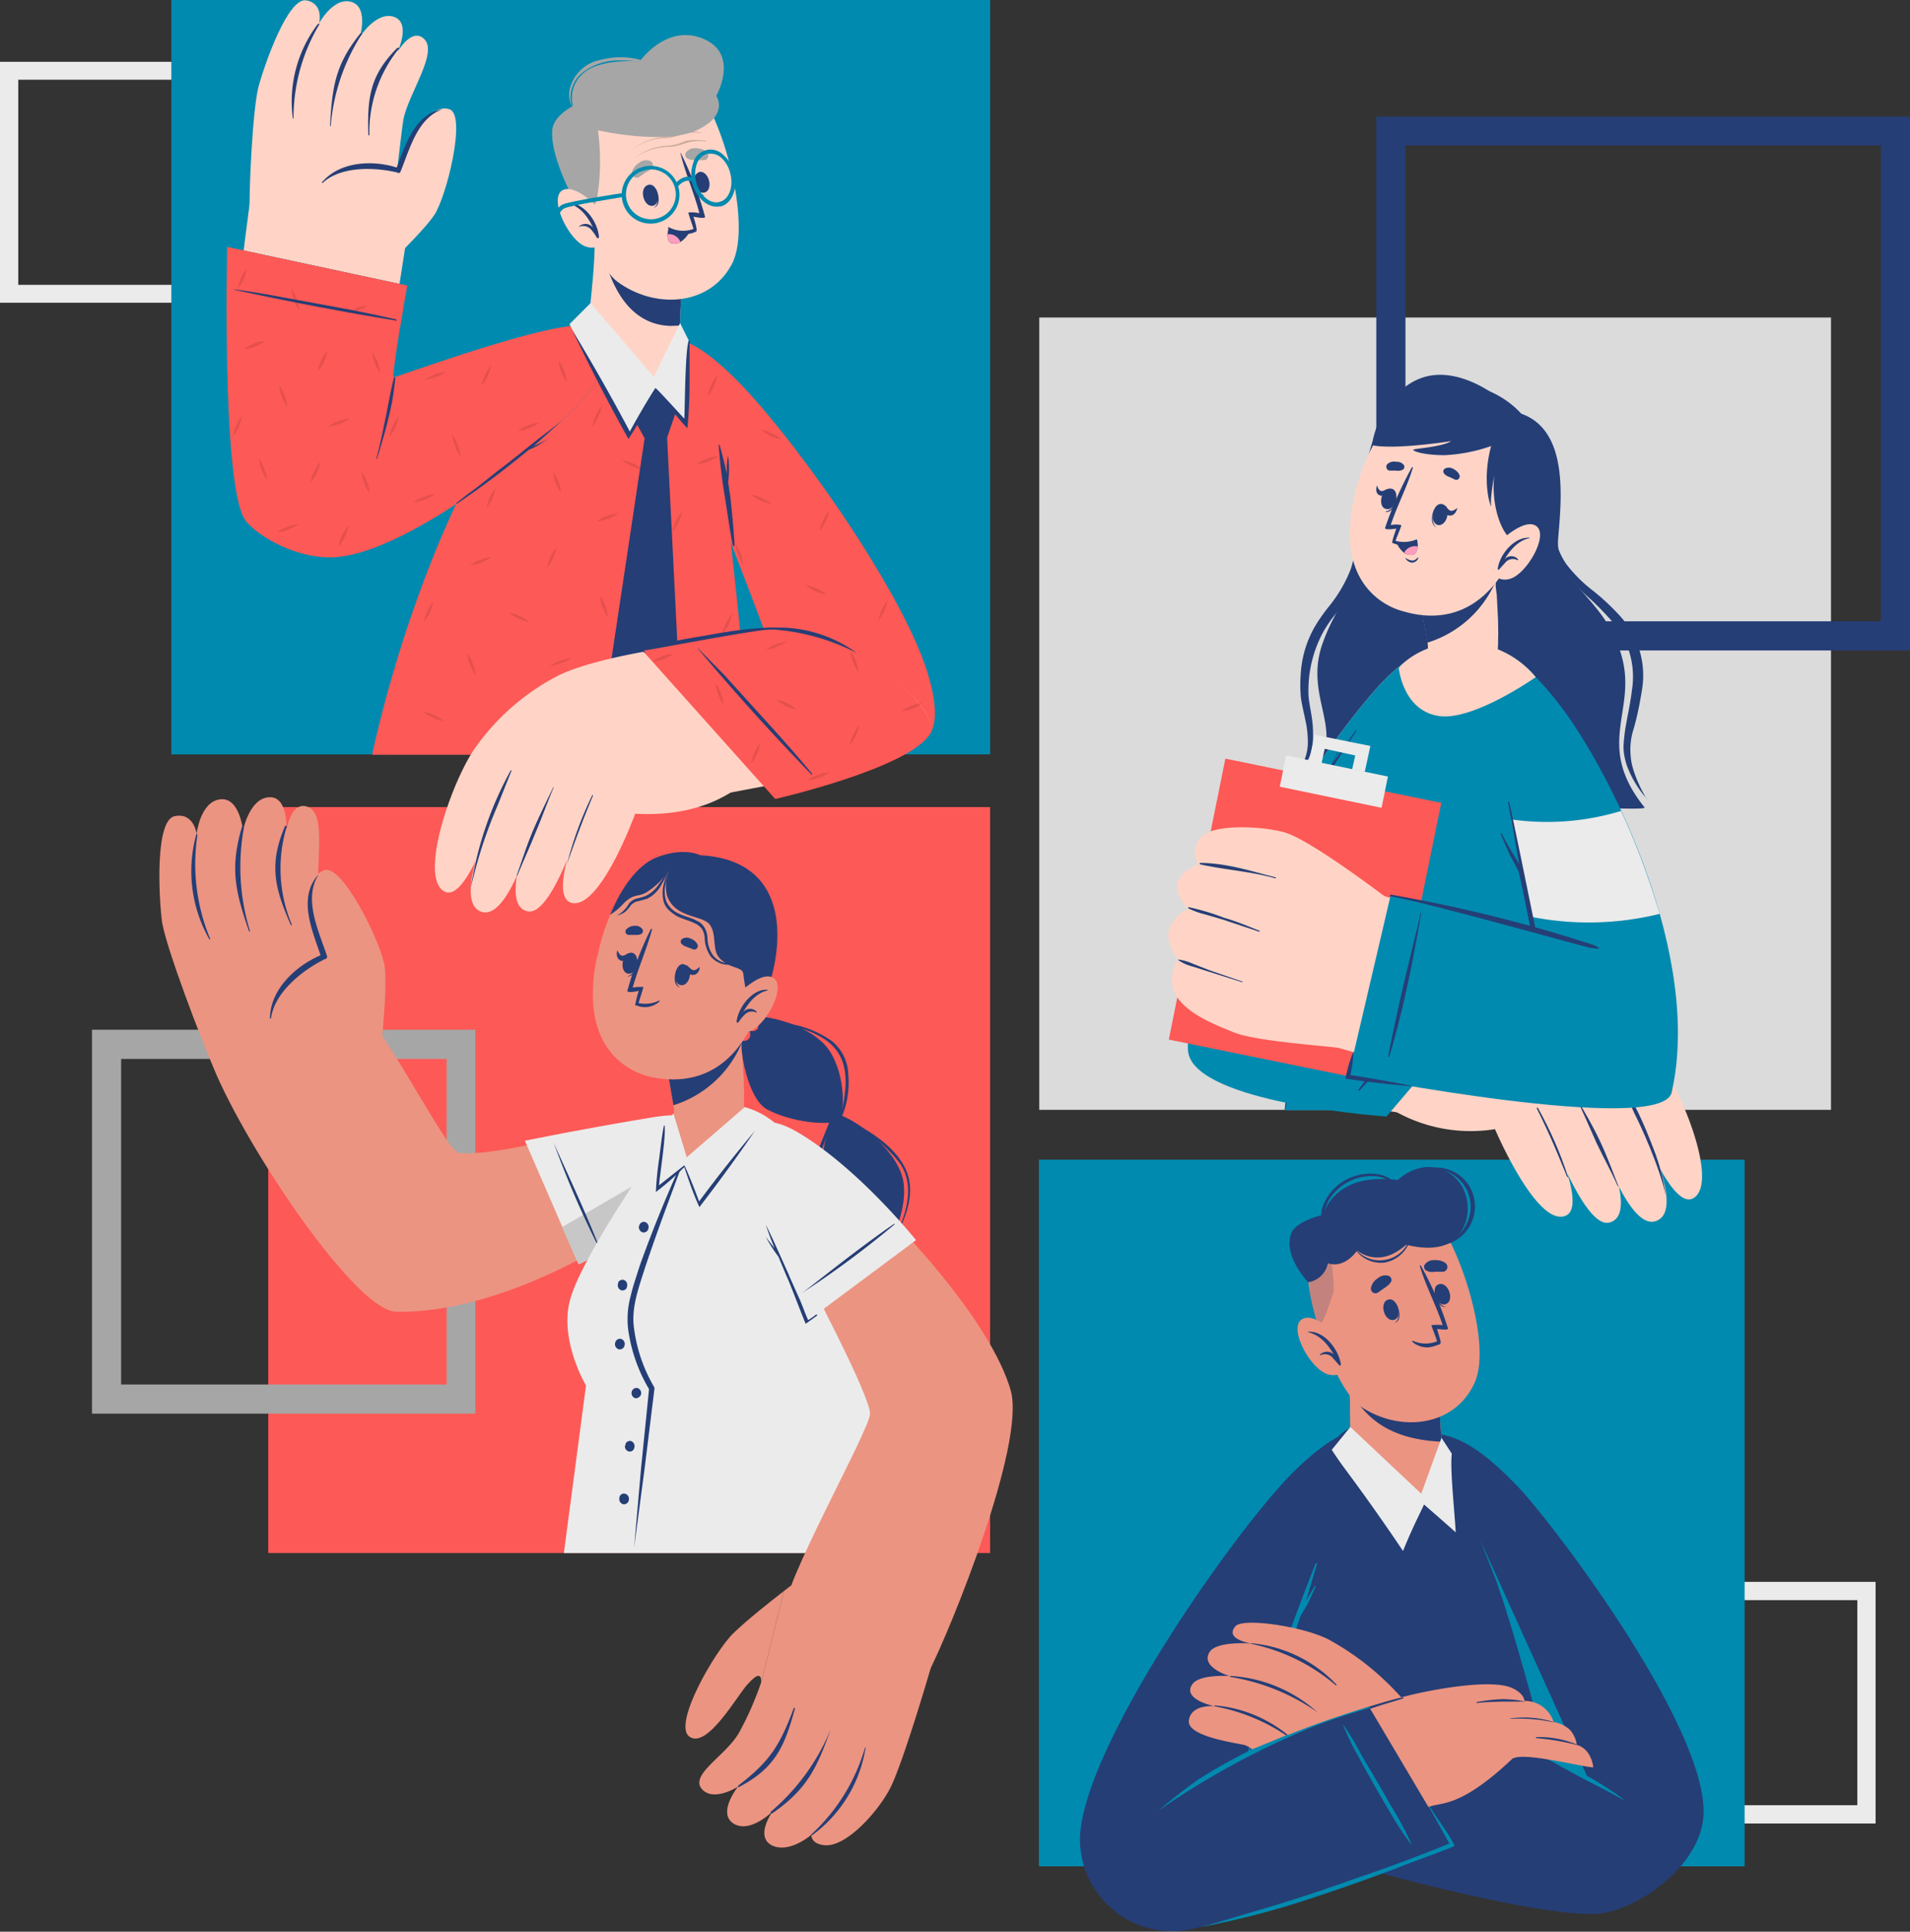
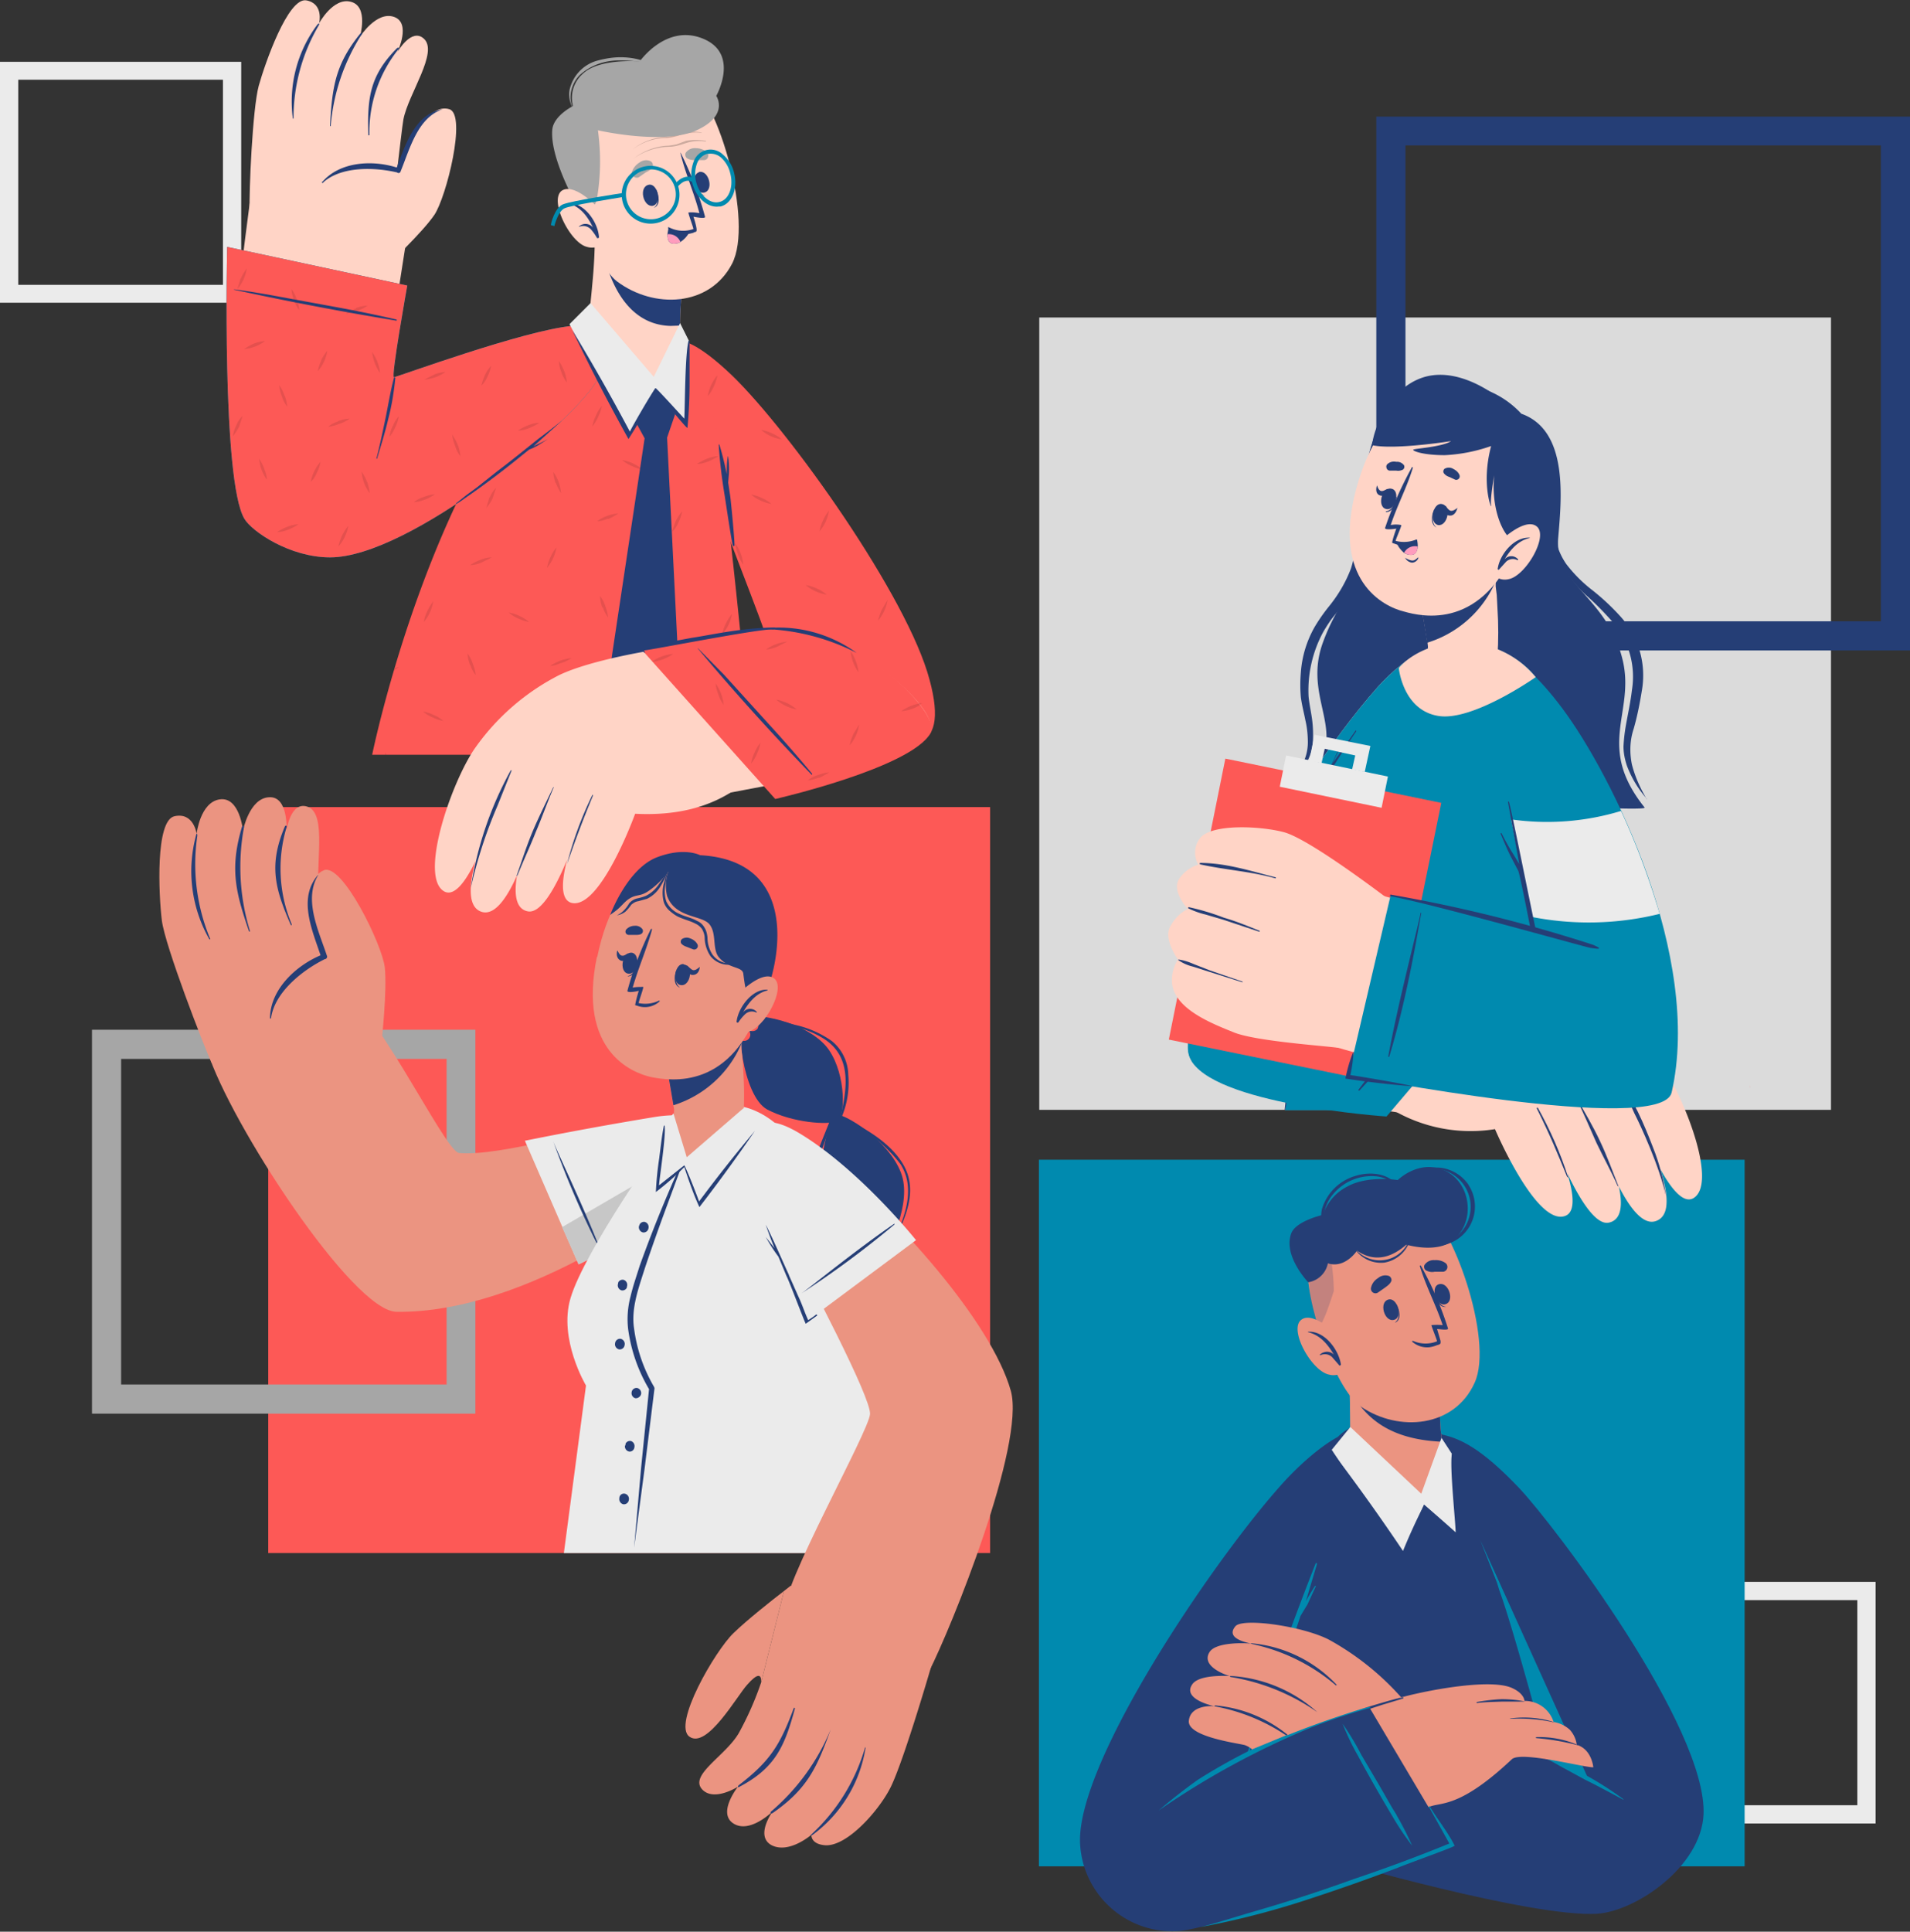
<svg xmlns="http://www.w3.org/2000/svg" width="544" height="550" fill="none">
  <rect width="100%" height="100%" fill="#333333" stroke="none" />
  <g clip-path="url(#a)">
    <path fill="#EBEBEB" d="M465.4 450.4v68.8h68.8v-68.8h-68.8Zm5.3 63.6v-58.4H529V514h-58.3Z" />
    <path fill="#008AAF" d="M497 330.2H295.9v201.2h201V330.2Z" />
    <path fill="#253E76" d="M334.6 531.4h112c.4-4.3-16.8-95.2-36.9-124.4-2.3-3.4-21.8-5.8-29 2.5-38 43.7-47 120.9-46 122Z" />
    <path fill="#EB9481" d="M412.4 414.5c3.2 8.2 15.1 37 21.6 57.8 4.4 14 6 25.5 7 28.6 0 0-33.1-10.6-40.5-10.6-11.4 0-29.8 23.9-25.3 26.9 7.1 4.7 40.9 20.7 67.9 25.8 14.6 2.7 42.2-16 40-30.8-3-20.8-40.6-75.6-54.9-91.1-7.4-8.1-19.7-16.6-15.8-6.6Z" />
    <path fill="#253E76" d="M485.2 516.6c-.7 15-19.4 27.6-30.3 28.3-18.7 1.1-75-15.2-75-15.2l21.9-42.2L441 501c-.3-1.1-9.7-36.6-14-48.3l-.7-2c-1.2-3.3-2.8-7.6-4.7-12.2l-3.1-8-9.2-22.3c6.5 1 12.8 4.4 23.3 15.4 10.4 11 53.7 68.4 52.6 93.1Z" />
    <path fill="#008AAF" d="m394.5 520.5 4.8-8.9 4.6-8.7c1.7-3 3.3-6 4.6-9.1a87.3 87.3 0 0 0-5.2 8.2 358.6 358.6 0 0 0-13.7 27s0 .2.2 0a89 89 0 0 0 4.7-8.5Zm58.2-13.4L441 501c-.3-1.1-9.7-36.6-14-48.3l-.6-2-4.8-12.2 31.1 68.7Z" />
    <path fill="#008AAF" d="M462.4 512.3a95.6 95.6 0 0 0-15.7-9.4l-6-2.4c-.1 0-.2.2 0 .3 1.7.8 3.4 2 5.2 2.9l5.5 3c3.7 1.8 7.3 3.8 10.9 5.7 0 0 .2 0 0-.1Z" />
    <path fill="#EB9481" d="M453.8 503.2c-3 0-20.6-4.7-23.2-2.3-15.7 14.8-20.7 11.9-24 13.8-26 14.9-60.5 32.4-72.8 32.5-18.7.1-26.2-15.6-23-30.4 6-29.4 45.6-86.6 63.5-101.8 9.5-8 8.7 4.1 4.8 17.3-2.3 7.7-6.3 19.2-10.4 30.5l-13.5 36.4h.2c.9-.1 23-10.6 45.2-16.3 7.9-2 24.2-4.9 30-2.3 3.6 1.6 3.6 3.7 3.6 3.7a8.6 8.6 0 0 1 8.3 6 9 9 0 0 1 4.6 2.2 8 8 0 0 1 2 4.3c4.3 1.3 4.7 6.4 4.7 6.4Z" />
    <path fill="#253E76" d="M427.7 483.8c-2.4.1-4.7.4-7 .8-.2 0-.2.3 0 .3 2.3-.3 4.6-.3 6.9-.4h6.8c-2.2-.5-4.5-.7-6.7-.7Zm14.8 6.5a28.3 28.3 0 0 0-12.4-1v.1c4.2-.2 8.4.1 12.4 1v-.1Zm6.8 6.5a27.8 27.8 0 0 0-11.7-2.2c-.2 0-.2.3 0 .3a68 68 0 0 1 11.7 2Zm-49.6-13.5a64.4 64.4 0 0 0-11.8 3 111.5 111.5 0 0 0-11.7 4.9 339 339 0 0 1 11.7-3.9l5.8-1.9 6-1.8v-.3Z" />
    <path fill="#253E76" d="M384 487.5c2-.8 4-1.2 6-1.4l23.3 39.3s-64.1 23.1-77.3 24.4a26.3 26.3 0 0 1-28.4-25.5c-.4-23.3 37.5-79.1 56.6-100.7 8.7-10 19-17.1 21.5-15.5 3.1 2-2.5 14.4-5.4 23.6-5.4 17.2-24.9 67.6-24.9 67.6s23.9-10.2 28.7-11.8Z" />
    <path fill="#008AAF" d="M390 486a161.9 161.9 0 0 0-48.9 20.8 160.5 160.5 0 0 0-11.1 8.7 232 232 0 0 1 43.6-23.7 172 172 0 0 1 16.2-5.4c1.1-.3.2-.4.1-.3Z" />
    <path fill="#008AAF" d="M374.5 451.6c-1 1.6-2 3.2-2.8 4.8v.3l3.4-11.4c0-.2-.3-.4-.4-.1-5.5 14-10.6 28-15.6 42.2l-3.9 12c0 .2.2.2.3 0l4.4-10.3a550.4 550.4 0 0 0 10.5-29l2-3.3 2.3-5c.2-.2 0-.3-.2-.2Zm23.3 65.2c-1.8-2.8-3.4-5.8-5.1-8.7l-5-8.5a79 79 0 0 0-5.3-8.8c1.2 3 2.6 6 4.2 8.8a439.8 439.8 0 0 0 9.9 17.4 76 76 0 0 0 5.7 8.5 87.4 87.4 0 0 0-4.4-8.6Z" />
    <path fill="#008AAF" d="M414.3 525.5c-1.9-3.8-4.9-7.5-7.1-11.2 0-.1-.3 0-.2.2l5.8 10.4a444 444 0 0 1-27.2 10.1 479 479 0 0 1-27.9 9.1c-5.2 1.5-10.4 3.2-15.8 4.6a237 237 0 0 0 28.2-7.1 573 573 0 0 0 28-9.8c5-2 16.4-6 16.2-6.3Z" />
    <path fill="#EB9481" d="M399 483.3c-10.9 3-21.7 6.5-32.2 10.7l-.5.1-9.7 4-.2-.2a7 7 0 0 0-1.8-1c-1.5-.5-16.4-2.3-16-6.9.4-4.5 6.4-4.3 7.3-4.2-1-.2-9-2.1-6.4-6.1 1.8-3 9.9-2.5 10.7-2.5-.8-.2-8.3-2.7-5.7-6.8 1.8-3 10.7-2.6 11.8-2.4-.9-.3-7.5-1.4-4.4-5 2.2-2.4 19 0 26.5 3.8a77.5 77.5 0 0 1 20.7 16.5Z" />
    <path fill="#253E76" d="m366.8 494-.5.1a54 54 0 0 0-20-8.2c-.5 0-.6-.3 0-.3a38 38 0 0 1 20.5 8.4Zm-16.2-16.5a60 60 0 0 1 24.6 10 40.5 40.5 0 0 0-24.5-10.3c-.5 0-.6.2-.1.3Zm6-9.4a54 54 0 0 1 23.8 11.7c.2.2.4 0 .2-.2a38.1 38.1 0 0 0-23.9-11.7c-.6-.1-.7 0 0 .2Z" />
    <path fill="#EB9481" d="M407.6 427.3c-6 2.2-17.7-6-22.8-13.3-.3-.5-.2-6.1-.3-13 0-4.1-.3-8.7-.7-13l27.1 3.5a68.2 68.2 0 0 0-.3 18.2v.3c1 3.1 2.8 15.2-3 17.3Z" />
    <path fill="#253E76" d="M410.7 410v.5c-16.2-.7-22.3-7.8-26.3-14.7a114 114 0 0 0-.6-7.8l27.1 3.5a67.2 67.2 0 0 0-.3 18.2v.2Z" />
    <path fill="#EB9481" d="M372.6 359.5c-1.4 9.8 7.5 36 15 41 10.9 7.4 26.7 5.9 32.4-6.8 5.6-12.2-6.6-46.3-14.8-50.6-12.1-6.5-30.4 2-32.6 16.4Z" />
    <path fill="#253E76" d="M397.7 371.3v.2c.7 1.8 1.1 3.9-.3 5v.1c1.9-.9 1.2-3.7.3-5.3Z" />
    <path fill="#253E76" d="M395.5 370c-2.9.7-1.2 6.5 1.5 5.8 2.7-.6 1-6.4-1.5-5.8Zm13.1-2s.2 0 .2.2c.5 1.7 1.3 3.8 3.1 3.9-2 .4-3.1-2.3-3.3-4Z" />
    <path fill="#253E76" d="M409.7 365.7c2.8-1 4.7 4.7 2.1 5.6-2.6 1-4.5-4.7-2.1-5.6Zm-17.2 2.3 2-1.4c.8-.6 1.4-1 1.8-1.9a1.3 1.3 0 0 0-.7-1.4 3.2 3.2 0 0 0-3.1.6c-1 .6-1.7 1.5-2 2.7a1.3 1.3 0 0 0 2 1.4Zm18.5-5.9h-2.4c-.9.2-1.7 0-2.5-.4a1.3 1.3 0 0 1-.4-1.5 3.1 3.1 0 0 1 2.9-1.4c1.1-.1 2.3.2 3.2.9a1.4 1.4 0 0 1-.7 2.4Z" />
    <path fill="#253E76" d="M402.2 382a6.4 6.4 0 0 0 4.9 1.6 9 9 0 0 0 2.2-.6l.4-.1.4-.2a.5.5 0 0 0 .2-.5v-.4l-1-3.4c.5 0 3.4.5 3.1-.2a95 95 0 0 0-7.7-17.8c0-.2-.4 0-.3.1 1.7 5.7 4.6 11.1 6.5 16.8a17 17 0 0 0-3.2 0c-.1.1 1.5 4 1.6 4.6a8.7 8.7 0 0 1-6.8-.1c-.3 0-.4.1-.3.2Z" />
    <path fill="#253E76" d="M375.5 378c1.5-1.3 3.5-7.7 4.4-10.4a61 61 0 0 0-2.8-17.4 18.2 18.2 0 0 0-4.4 9.4 48 48 0 0 0 2.8 18.4Z" opacity=".2" />
    <path fill="#253E76" d="M401.2 353.5a9 9 0 0 1-11.6 4.7 9.2 9.2 0 0 1-3.7-2.7c0-.1-.2 0-.1 0a9 9 0 0 0 8.5 4 9.3 9.3 0 0 0 7.1-5.8c0-.2-.2-.3-.2-.2Zm-15.1-18.7a14 14 0 0 0-9.6 9.5 10 10 0 0 0 .9 6.6h.2a11.1 11.1 0 0 1 2.2-11 14.2 14.2 0 0 1 11.7-5 9 9 0 0 1 5.7 2.4c.2.2.5 0 .4-.2-2.3-2.8-7-3.7-11.5-2.3Zm32.2 2.6a11.4 11.4 0 0 0-6.4-4.6c-3.6-1-7 .2-10.4 1.6v.1c2.8-1.3 5.9-1.9 9-1.5a10.9 10.9 0 0 1-2.3 21.5c-.2 0-.2.2 0 .2a11.2 11.2 0 0 0 10-17.4Z" />
    <path fill="#253E76" d="M372.6 365.1s-7.3-7.6-4.8-14c1.4-3.5 9-5.2 9-5.2a14 14 0 0 1 7-8.1c5.8-3.2 14.3-1.8 14.3-1.8s5-5 11.4-3.4c9 2.2 11.4 14.3 4.7 20.3-4.7 4.2-13.6 1.5-13.6 1.5-.7.3-6.7 6.8-14.1 1.7 0 0-3.4 5.2-8.3 3.6a6.8 6.8 0 0 1-5.6 5.4Z" />
    <path fill="#EB9481" d="M381.6 380.7s-7.5-7.7-11-4.9c-3.6 2.8 3 14.7 8 15.6a4.7 4.7 0 0 0 5.8-3.6l-2.8-7.1Z" />
    <path fill="#253E76" d="M372.5 379.2v.1c3.5.8 5.7 3.5 7.4 6.4a2.7 2.7 0 0 0-3-.6c-.4.1-.7.4-1 .6l.1.2a3 3 0 0 1 3.4.5l2 2.3c.1.3.6 0 .5-.3-.7-4.3-4.8-9.6-9.4-9.2Z" />
    <path fill="#EBEBEB" d="m410.6 409.3-5.8 16-20.2-19-5.3 6.5s20.3 30.8 20.3 29.4l6-13.8 9.7 9-1.8-23.5-3-4.6Z" />
    <path fill="#253E76" d="M415 425.7c-.3-3.8-.6-7.7-1.2-11.6 0-.1-.3-.2-.3 0-.6 3.8 1 18.6 1.1 22.2-.4-.4-9-8-9-7.8a168 168 0 0 0-6 13.1 598.4 598.4 0 0 0-19.4-27.2v.1c2.9 5.2 19 29.1 19.3 29a154 154 0 0 0 6.2-14.5c1.5 1.6 10.2 10.2 10.2 9.6 0-4.3-.3-8.6-.8-12.9Z" />
    <path fill="#FD5956" d="M282 229.8H76.4v212.4H282V229.8Z" />
    <path fill="#A6A6A6" d="M26.2 293.2v109.3h109.2V293.2H26.2Zm8.3 101v-92.7h92.7v92.7H34.5Z" />
    <path fill="#253E76" d="M212 289.6c5.4-1.3 19.4 2.3 24.2 9.5 4.8 7.2 4.6 19 2.2 20.1-2.4 1.2-12.7.5-19.9-3.3-7.1-3.9-9.2-25.6-6.5-26.3Z" />
    <path fill="#253E76" d="M212 289.6c-.2 0-.2-.3 0-.4 4.8-.2 9.9 1.4 14.4 2.6a29 29 0 0 1 10.5 4.6 12.7 12.7 0 0 1 4.7 9.6c.4 4.5-.4 9-2.3 13 0 .1-.2 0-.2 0 2-8 3.9-17.6-4.1-23-6.8-4.5-15.3-4.9-23-6.4Z" />
    <path fill="#253E76" d="M237.7 317.1c4.7.6 17.2 9.4 19.4 18.4 2.2 9-5 22.5-7.2 23.5-2.3 1-13-7.5-16.5-13.8-2.3-4.2-.6-9.2.4-14.1 1.3-7.3 3-14 3.9-14Z" />
    <path fill="#253E76" d="M230.5 344.1c-1.6-9.2 3.5-18.4 6.5-26.7 0-.1.2 0 .2 0-1.6 8-6.3 15.2-6.3 23.6a15.2 15.2 0 0 0 5.9 12.7c3.6 2.6 8 3.7 12.2 5.1.3.1 0 .5-.2.4-8.3-2.5-16.7-5.6-18.3-15.1Zm8.1-26.1a.2.2 0 0 1 0-.3.2.2 0 0 1 .2-.1c6.8 3.1 15 7.6 18.7 14.4 4 7.4.2 15.2-3.2 22h-.1c3.3-6.9 6.8-15.4 2.3-22.5a42 42 0 0 0-17.9-13.5Z" />
    <path fill="#253E76" d="M249.2 358.8a20.3 20.3 0 0 0-7.4 14.2c-.7 11-5 9.3-16.5 13.4-9.8 3.5-10.8 14.9-5 19.9 0 0-3.7-6.6 2.7-10.7 7.6-4.9 27 1.8 35-10.6 10.4-16-8.8-26.2-8.8-26.2Z" />
    <path fill="#253E76" d="M251.2 359.9s-.1 0 0 .1c4.4 3.5 9 7 10.7 12.6 1.8 6-.7 12.5-5.2 16.7-5 4.7-11 3.3-17.1 2.7a25 25 0 0 0-13.1 1.5l.1.2c6.7-2.3 13.3-.9 20.2-.5a13.7 13.7 0 0 0 12.9-6.7c6.8-10.3.9-20.6-8.5-26.6Z" />
-     <path fill="#FD5956" d="M216 284.5a1.9 1.9 0 0 1 3 2.4c-1.4 1.9-4.4-.4-3-2.4Z" />
    <path fill="#FD5956" d="M214.7 287.7a1.9 1.9 0 0 1 3.2 1c.1.5 0 1-.2 1.4-1.5 2-4.4-.4-3-2.4Z" />
    <path fill="#FD5956" d="M212.7 290.7a1.9 1.9 0 0 1 3 2.3 1.9 1.9 0 0 1-3-2.3Z" />
    <path fill="#FD5956" d="M210.4 293.3a1.9 1.9 0 0 1 2.6-.2 1.9 1.9 0 0 1 .4 2.5c-1.5 2-4.5-.3-3-2.3Z" />
    <path fill="#FD5956" d="M207.7 295.5c1.5-2 4.4.4 3 2.3a1.9 1.9 0 0 1-2.6.2 1.9 1.9 0 0 1-.4-2.5Z" />
    <path fill="#FD5956" d="M204.7 297.2a1.9 1.9 0 0 1 3.2 1c.1.5 0 1-.2 1.4-1.5 1.8-4.5-.5-3-2.4Z" />
    <path fill="#EB9481" d="M201.8 332.3c-8.1 10-52 41.8-88.9 41.2-12.5-.2-47.4-53.8-53.8-74.1-4.6-14.7 26.4-22 35.2-20 11 2.7 32.3 48.7 36.5 48.9 12.5.9 34-6.7 60.5-9.4 13.6-1.3 16.8 5.7 10.5 13.4Z" />
    <path fill="#EB9481" d="M60.3 302.7c-2.3-5-13.3-33.4-14.2-40.6-.9-7.3-1.9-28.5 3.6-29.7 5.5-1.2 6.3 5 6.3 5s1-9 6.6-9.8c5.7-.8 6.6 8.9 6.6 8.9s1.8-9.2 7.4-9.5c5.6-.4 5 9.5 5 9.5s1.1-8.5 6-6.8c5.8 2 1.9 17.4 3.4 25.4l10 36.1-40.7 11.5Z" />
    <path fill="#253E76" d="M81.6 235.6a41 41 0 0 0 1.5 27.6c0 .2-.2.4-.3.1-4.5-10.3-6.3-17-1.7-27.9.2-.5.7-.4.5.2Zm-12.1-.1a62 62 0 0 0 1.7 29.6c0 .2-.2.2-.3 0-3.8-11.1-5.5-17.8-2-29.6.1-.5.6-.5.6 0ZM56.2 238a55.2 55.2 0 0 0 3.7 29.4.2.2 0 0 1-.3 0 39.2 39.2 0 0 1-3.8-29.4c.2-.8.4-.9.4 0Z" />
    <path fill="#EB9481" d="M108.7 296.5s1.6-14.5.9-21c-.7-6.5-12.2-30-17.4-27.7-6.7 2.8-2.7 17.6.2 24.6 0 0-15.5 6.6-15 17.9.6 11.2 31.3 6.2 31.3 6.2Z" />
    <path fill="#253E76" d="M90.6 249.2c-4.2 7 .2 15.9 2.5 22.9a.7.7 0 0 1-.6 1c-6.3 3.1-14.3 9.4-15.3 16.8l-.1.1h-.2c0-8.2 7.3-15 14.4-18-2.4-7.2-6.5-16.3-.7-22.9Z" />
    <path fill="#EBEBEB" d="m149.5 324.8 15.3 35.2s23-11 37-25.1c14-14.2-1.6-19-15.1-16.9a1057 1057 0 0 0-37.2 6.8Z" />
    <path fill="#C7C7C7" d="M201.8 335a154 154 0 0 1-37 25l-4.7-10.6 46.4-27c1.7 2.9.8 7-4.7 12.5Z" />
    <path fill="#253E76" d="M170.5 355.1a270.3 270.3 0 0 1-13-30.3c1 2.8 8.3 17.8 13.2 30.3.1.1-.1.2-.2 0Z" />
    <path fill="#EBEBEB" d="m166.9 394.5-6.3 47.7h100s-13.3-89.5-34.6-117c-10.7-13.8-25-13.4-35-3-2.3 2.4-24.6 34.2-28.5 47.4-3.5 11.7 4.4 24.9 4.4 24.9Z" />
    <path fill="#253E76" d="m196 327-6.3 17c-2.1 5.7-4.1 11.3-6 17-1.8 5.7-4 11.5-3.1 17.3a44 44 0 0 0 5.7 16.6l.1.3v.2l-2.8 22.7-3 22.6 2-22.8 2.3-22.8v.5a45.4 45.4 0 0 1-6-17.2 25 25 0 0 1 .7-9.3c.7-3 1.7-5.8 2.6-8.7A379.8 379.8 0 0 1 196 327Zm-14 22.1a1.5 1.5 0 0 0 1.1 1.8 1.4 1.4 0 0 0 1.6-1.2 1.5 1.5 0 0 0-1.1-1.8 1.4 1.4 0 0 0-1.4.7l-.2.5Zm-6 16.5a1.5 1.5 0 0 0 1 1.8 1.4 1.4 0 0 0 1.5-.7l.1-.5a1.5 1.5 0 0 0-1-1.8 1.4 1.4 0 0 0-1.5.7l-.1.5Zm-.8 16.8a1.5 1.5 0 0 0 1.1 1.8 1.4 1.4 0 0 0 1.6-1.2 1.5 1.5 0 0 0-1.1-1.8 1.4 1.4 0 0 0-1.6 1.2Z" />
    <path fill="#253E76" d="M179.9 396.4a1.5 1.5 0 0 0 1 1.7 1.4 1.4 0 0 0 1.1-.3 1.4 1.4 0 0 0 .6-.9 1.5 1.5 0 0 0-1.1-1.7 1.4 1.4 0 0 0-1.6 1.2Zm-1.9 15.2a1.5 1.5 0 0 0 1.2 1.7 1.3 1.3 0 0 0 1-.3 1.4 1.4 0 0 0 .5-1 1.5 1.5 0 0 0-1-1.7 1.4 1.4 0 0 0-1.5.7l-.1.6Zm-1.6 15a1.5 1.5 0 0 0 1.1 1.7 1.4 1.4 0 0 0 1.6-1.2 1.5 1.5 0 0 0-1.1-1.8 1.3 1.3 0 0 0-1.6 1.3Z" />
    <path fill="#EB9481" d="M196.4 494.5c5 3.5 13.5-11.6 16.4-14.8 2.9-3.3 4.1-3.2 4-.7l6.5-26c-3.4 2.6-10.6 8.3-14.4 12-5.2 5-17.5 26.1-12.5 29.5Z" />
    <path fill="#EB9481" d="M234.2 329c21.3 17.2 48.2 47.5 53.7 67 4.2 15.2-17 67.6-23.3 79.9-2.8 5.3-39.3-11-41-17.1-1.5-6.3 24-51.4 24.2-56.2.2-4.8-16.4-36.5-27.8-58-13.8-25.9-4-30.2 14.2-15.6Z" />
    <path fill="#EB9481" d="M200 509.5c3.4 3.6 10.2-.8 10.2-.8s-6 7.5-1.3 10.5 11.2-3.5 11.2-3.5-5.2 7.1-.3 9.7c5 2.5 11.3-3 11.3-3s-.3 2.7 4 3c6.2.3 15-9.7 18.3-16 3.4-6.3 11-32 12.1-35.9l-40.3-22-1.9 1.5-6.5 26a89.7 89.7 0 0 1-6.4 14.5c-3.8 6.5-14.2 11.9-10.4 16Z" />
    <path fill="#253E76" d="M210.4 508.3c9-6.9 11.8-11.5 15.7-22 0-.1.4 0 .3.2-2.9 10.6-5.5 16.8-15.7 22.2-.5.4-.7 0-.3-.4Zm9.2 7.5a61.6 61.6 0 0 0 17-23.4c-3.9 10.9-6.7 17-16.5 23.8-.4.3-.9 0-.5-.4Zm11.6 6.4a53.8 53.8 0 0 0 15.2-24.7.2.2 0 0 1 .1.3 38.2 38.2 0 0 1-15 24.6c-.6.4-.8.3-.3-.2Z" />
    <path fill="#EBEBEB" d="m230 376.1 30.9-23s-16-20-33-30.3c-17-10.4-18.1 6-12.9 18.7a1564 1564 0 0 0 15 34.6Z" />
    <path fill="#253E76" d="M254.7 348.7a273.3 273.3 0 0 1-26.5 19.6c2.4-1.6 15.3-12.2 26.4-19.8.1-.1.3 0 .1.2Z" />
    <path fill="#253E76" d="M224.7 363c-1.9-4.1-4.5-10.2-6.6-14.3 0 0-.1 0 0 0a101.7 101.7 0 0 0 2.5 6.7l-2.5-3.2a47.2 47.2 0 0 0 3.6 5.6l2.3 5.5c1 2 5.4 13.8 5.5 13.6l3.2-2.3c.1-.1 0-.4-.3-.3-.5.5-2 1.4-2.2 1.6-1-2.1-1.7-4.4-2.7-6.5l-2.8-6.3Z" />
    <path fill="#EB9481" d="M211.7 318.6c-.5 1.7-9.7 13-17.9 12.2-2.6-.3-1.8-15-1.8-15l-.2-1-2.6-15.3 18.4-10.5 2.7-1.3.9 9.5v1.6a108.6 108.6 0 0 1 .4 4.2l.1 2c.3 4.5.3 9 0 13.6Z" />
    <path fill="#253E76" d="M211.2 297.1a31.2 31.2 0 0 1-19.4 17.6l-2.6-15.3 18.4-10.5 2.7-1.4.9 9.6Z" />
    <path fill="#EB9481" d="M170 272.5c-5.5 26.7 9.9 33 15.6 34.2 5.3 1 23.2 4 31.4-22 8.2-25.9-2.4-36.9-14.2-40-11.8-3.2-27.2 1.1-32.7 27.8Z" />
    <path fill="#253E76" d="M179 266.2h2c.6 0 1.3 0 1.8-.4a1 1 0 0 0 .2-1.2 2.4 2.4 0 0 0-2.2-1c-.9 0-1.7.3-2.4 1a1 1 0 0 0-.2 1 1 1 0 0 0 .9.6Zm18.4 4.1-1.8-.7c-.6-.2-1.2-.5-1.6-1a1 1 0 0 1 .2-1.2 2.4 2.4 0 0 1 2.4-.2c.9.3 1.6.9 2 1.6a1 1 0 0 1-.1 1.2 1 1 0 0 1-1.1.3Zm-4.7 5.7s.1.2 0 .2c-.3 1.8-.5 4 1 5-2-.6-1.7-3.5-1-5.1Z" />
    <path fill="#253E76" d="M194.7 274.6c3 .3 2 6.2-.7 5.9-2.8-.3-1.8-6.3.7-6Z" />
    <path fill="#253E76" d="M195.8 275c.5.4 1 1 1.5 1.2.7.2 1.4-.4 2-.9v.1c-.1 1.1-.7 2.2-2 2.2-1.2 0-1.7-1.1-1.9-2.3 0-.2.2-.5.4-.3Zm-14.3-1.5-.2.1c-.2 1.8-.8 4-2.5 4.3v.1c2 0 2.8-2.7 2.7-4.5Z" />
    <path fill="#253E76" d="M180.2 271.3c-3-.6-4 5.3-1.4 5.9 2.7.6 3.8-5.3 1.3-5.9Z" />
    <path fill="#253E76" d="M178.8 271.5c-.5.2-1 .7-1.6.6-.6 0-1-.8-1.3-1.4h-.1c-.3 1.1-.1 2.3 1 2.8 1 .4 1.8-.5 2.2-1.6.1-.1 0-.5-.2-.4Zm3.1 10.7s-.8 2.6-1 4l.7.2a6.2 6.2 0 0 0 6.3-1.3s0-.2-.2-.2a9 9 0 0 1-5.8.7c0-.4 1.5-4.5 1.3-4.6-1 0-2 0-3 .2 1.6-5.6 4-11 5.5-16.5v-.2h-.3a94 94 0 0 0-6.7 17.6c-.1.7 2.7.2 3.2 0Z" />
    <path fill="#253E76" d="M190.4 248.1a12 12 0 0 0-.4 7c2.3 6.3 9.7 5.4 12 8 2.2 2.6.8 7 2.7 9.4 2.7 3.4 6.7 2.6 7 4.7.3 2.2 1 9 3.6 10 2.6 1.1 19-41.8-15.9-43.7 0 0-4.5-2.4-12.3.6-8.5 3.3-13.3 16.4-13.3 16.4l1.5-1.1c1.7-1.3 2.5-2.6 3.9-3.5 2-1.3 3-.6 5.2-2a23 23 0 0 0 6-5.8Z" />
    <path fill="#253E76" d="M191 246.3c-.6 1.6-1.2 3.4-1.4 5.2-.4 1.7-.4 3.5.2 5.2a7 7 0 0 0 3.7 3.5c1.6.8 3.5 1.1 5 2 1 .4 1.7 1.1 2.2 2 .5.8.7 1.8.8 2.7 0 1.8.5 3.5 1.5 5a6 6 0 0 0 4.4 2.4c1.8-.1 3.7.2 5.4.8-1.8-.5-3.6-.6-5.4-.4a6.6 6.6 0 0 1-5-2.4 9.8 9.8 0 0 1-1.7-5.2c0-.9-.3-1.7-.7-2.5a4.7 4.7 0 0 0-1.9-1.6c-1.5-.8-3.3-1.2-5-2-.8-.4-1.6-1-2.3-1.6a5.8 5.8 0 0 1-1.7-2.4c-.5-1.8-.5-3.7 0-5.5a23 23 0 0 1 2-5.2Z" />
    <path fill="#253E76" d="M190.3 247.8c-.5 1.6-1.3 3.1-2.2 4.6a9 9 0 0 1-3.8 3.5l-2.5.7c-.8.1-1.4.5-2 1a13 13 0 0 1-1.7 2c-.7.5-1.5.9-2.4 1a6 6 0 0 0 2-1.4c.6-.6 1.1-1.3 1.5-2 .6-.7 1.4-1.2 2.3-1.4a14 14 0 0 0 2.4-.7 9.4 9.4 0 0 0 3.6-3.1c1-1.4 2-2.8 2.8-4.2Z" />
    <path fill="#EB9481" d="M209.9 283.4s7.1-7.5 10.6-4.8-2.8 14.2-7.5 15.2a4.6 4.6 0 0 1-5.7-3.4l2.6-7Z" />
    <path fill="#253E76" d="M218.6 281.8v.2c-3.3.8-5.4 3.5-7 6.3a2.5 2.5 0 0 1 4-.1l-.2.1a2.8 2.8 0 0 0-3.2.5 13 13 0 0 0-1.9 2.3c-.2.2-.6 0-.5-.3.5-4 4.5-9.3 8.8-9Z" />
    <path fill="#EBEBEB" d="m191.8 317 3.8 12.5 16.2-14 3.9 5.2s-16.6 23-16.6 22l-4.1-10.8-7.8 6.6 2-18 2.6-3.5Z" />
    <path fill="#253E76" d="M187.8 329.4c.4-3 .7-6 1.3-8.9 0 0 .2-.1.2 0 .4 3-1.4 14.3-1.6 17l7.2-5.7c1 1.8 4 9.6 4.2 10.3A421.5 421.5 0 0 1 215 322a472.8 472.8 0 0 1-15.8 21.7c-1.7-3.7-3-7.5-4.3-11.4a78.4 78.4 0 0 1-8.1 7.1 93 93 0 0 1 1-9.9Z" />
    <path fill="#DBDBDB" d="M521.4 90.4H296V316h225.5V90.4Z" />
    <path fill="#253E76" d="M392 33.2v152h152v-152H392Zm143.7 143.7H400.3V41.4h135.4V177Z" />
    <path fill="#253E76" d="m370.5 224.4 12.2.9a37.7 37.7 0 0 0 4.9-22.2c-.2-1.8 3.5 8.5 1.2 22.6 13 1 30.5 2.2 45.8 3 .5-5.9 1.3-11.4 1.3-11.4.4 4 1 7.9 2 11.7l6.1.3c.3-8.5 1.1-17 2.3-25.4.7 9 2.9 17.7 6.4 26 9.8.4 16.2.5 15.7 0-14-17.5-2.7-26.8-6.2-41.8-4.2-18-19.5-21.6-18.4-34.9.9-10.9 3.1-30.6-10.5-35.4a26.5 26.5 0 0 0-28.3-7c-22.1 7.4-15 41.4-16.8 48.1-2.6 9.7-7.4 13-11.4 24-4 10.9.8 18.7 1 26.4.2 7.6-9.8 15-7.3 15.1Z" />
    <path fill="#253E76" d="M469 227.5c-1.8-3-3.3-6.3-4.2-9.8-.7-3.4-.6-6.9.5-10.2 1-3.5 1.7-7 2.3-10.7a25 25 0 0 0-6-21.2 66.1 66.1 0 0 0-8-7.5 40.2 40.2 0 0 1-7.5-7.5c-2-2.9-3.2-6.3-3.4-9.9-.4 3.7.5 7.4 2.3 10.6 2 3.2 4.3 6 7 8.4 2.7 2.4 5.2 5 7.5 7.6a23.9 23.9 0 0 1 5.3 19.2c-.4 3.5-1.2 7-1.8 10.5-.3 1.8-.5 3.6-.6 5.5 0 2 .4 3.8 1 5.6 1.3 3.4 3.2 6.6 5.7 9.4Zm-77-104.6a54.4 54.4 0 0 0-3.4 12.8c-.7 4.4-1.3 8.7-1.7 13.2l-.8 6.6a33 33 0 0 1-1.3 6.3c-1.5 4-3.7 7.7-6.4 11a50 50 0 0 0-3.9 5.6 30.5 30.5 0 0 0-4 13.1c-.2 2.4-.2 4.7 0 7 .3 2.3.9 4.5 1.3 6.6.5 2.1.7 4.3.7 6.4a13.7 13.7 0 0 1-5.8 11 14 14 0 0 0 7.2-10.9 34 34 0 0 0-.2-6.8c-.3-2.2-.8-4.4-1-6.5a34.9 34.9 0 0 1 4.2-18.4c1.1-1.9 2.3-3.7 3.7-5.3a63 63 0 0 0 3.9-5.6 28 28 0 0 0 4-13.1c.3-2.3.4-4.5.5-6.7l1-13.2c.2-4.5 1-8.9 2-13.1Z" />
    <path fill="#FD5956" d="m498.5 309.8-.1-.8a9.4 9.4 0 0 1 .1.8Zm-43.6 7.7.4.3v-.1l-.5-.1Z" />
    <path fill="#FFD4C6" d="M392.5 195.5c-27.4 30.8-60.6 94.4-53.1 106.6 8.2 13.5 47.8-30.4 46.4-32.4-1.2-1.8 11.7-39.7 21-67.5 9.4-27.9-7.5-14.3-14.3-6.7Z" />
    <path fill="#008AAF" d="M392.5 195.5c-27.4 30.8-60.6 94.4-53.1 106.6 8.2 13.5 47.8-30.4 46.4-32.4-1.2-1.8 11.7-39.7 21-67.5 9.4-27.9-7.5-14.3-14.3-6.7Z" />
    <path fill="#EBEBEB" d="M396.2 234a932 932 0 0 0-7 21.9c-4.2.2-16.6-.5-29.5-13 3.9-6.8 8-13.7 12.4-20.2 6.4 6.5 15 10.5 24 11.4Z" />
    <path fill="#008AAF" d="m366 316.1 7-46.6s-11-19.2-4.7-33.2c3.2-7 25.4-41.2 37.3-49.9 11.2-8 26.5-.7 31.8 6.4 15 20.3 22.3 57 30.6 123.3H366Z" />
    <path fill="#253E76" d="m386.1 208-6.6 9.4 1.8-3.7s0-.1-.2 0l-2.2 4.7a344 344 0 0 0-8.4 13 26 26 0 0 0-4.4 12 42.4 42.4 0 0 0 6.2 26.3l-.7 2.9-.4 2.9-3 22.4-1.6 11.4-.7 6.6c0 .1.1.1.2 0l1-5.6 1.1-5.8c.7-3.8 3.5-24.4 4.1-28.2l.5-3.2c.2-1.2.4-2.3.4-3.5a85.7 85.7 0 0 1-4.7-12 33 33 0 0 1-.1-18.8c.6-2 1.5-4 2.6-5.9a355.4 355.4 0 0 1 15.3-24.7s-.1-.3-.2-.2Z" />
    <path fill="#FFD4C6" d="M339.4 302c7 9 24.8 9.9 69.4 16.2 6.2 1 24.1-41 17.6-42.3-8.3-1.6-40.6-6-43-6.1-20.4-.3-48.8 26.2-44 32.3Z" />
    <path fill="#FFD4C6" d="M417.4 274.3s19 1.9 28.5 6a67 67 0 0 1 25.3 19.8c7.3 9.1 18.5 36.4 11.2 41-6.6 4.1-16.6-24.3-16.6-24.3s15 27.3 6 30.8c-8.8 3.6-18.5-30-18.5-30s14.8 28.3 5 30.5c-7.3 1.8-17.8-28.3-17.8-28.3s12.5 24.5 5 26.5c-8.2 2.3-19.7-24.8-19.7-24.8a43.8 43.8 0 0 1-36.8-11.2c-1.8-1.5 28.4-36 28.4-36Z" />
    <path fill="#253E76" d="M461.1 307c1.9 3.2 3.8 6.3 5.4 9.6 1.6 3.3 3 6.7 4.3 10.1 1.8 4.5 3 9.1 3.7 13.9-1.8-8.4-7.3-20.3-9-23.6l-4.5-10h.1Zm-12.1 5.6c2.3 4 4.7 8 6.7 12.3 2 4.2 3.5 8.4 5.2 12.7.2.3 0 .3-.2 0-1.9-4.3-4-8-6-12.2-1.9-4.2-3.7-8.6-5.8-12.7 0-.2.2-.2.2-.1Zm-11 2.8c3.5 6.3 6.4 12.8 8.6 19.7.2.3-.1.2-.3-.1-2.7-6.6-4.8-11.8-8.6-19.4 0-.2.1-.3.2-.2Z" />
    <path fill="#008AAF" d="m431.7 274.7-36.8 43.2s-50.2-3.4-56-16.7c-5.7-13.3 32.5-32.5 44.4-31.4 12 1.1 48.4 4.9 48.4 4.9Z" />
    <path fill="#253E76" d="M364 275.5a31 31 0 0 1 19.3-5.8v.2a53.8 53.8 0 0 0-19.3 5.6Zm23.2 35c14.4-15.4 27.3-33.6 29.7-36.7.2-.1 0-.3-.2-.1-2.3 3-19.2 22.4-29.8 36.6-.1.1.1.3.3.2Z" />
    <path fill="#FD5956" d="m349 216-16.1 80 61.3 12.5 16.3-79.9L349 216Z" />
    <path fill="#EBEBEB" d="m395.3 221.1-29-6-1.8 8.9 29 6 1.8-8.9Z" />
    <path fill="#EBEBEB" d="m388.7 219.8-3.6-.7.9-4-8.7-1.9-.9 4.1-3.5-.7 1.5-7.4 15.9 3.2-1.6 7.4Z" />
    <path fill="#FFD4C6" d="M444.7 202.5c29.5 37.6 40.7 105.2 24.3 110.4-15 4.9-76.6-10.6-95-16.8-5.3-1.8 11.3-43.7 17.1-41.9 7 2.4 45 11.4 45.8 11.4 1.6 0-6.9-41.5-10.5-60.3-5.1-26.3 7.2-17 18.3-2.8Z" />
    <path fill="#FFD4C6" d="M341.9 238.5a6.8 6.8 0 0 0-.6 7.7 10 10 0 0 0-5.5 4.1c-2.2 3.5 2.5 8.5 2.5 8.5-2.2 1.1-4 3-5.1 5.2-1.8 3.6 2.3 9.2 2.3 9.2-1.4 2.2-2 4.8-1.6 7.4 1.3 6.9 11.2 10.8 17.4 13.3 6.2 2.6 26.5 3.9 30.3 4.5l16.7-40.2s-25-19.4-32.8-21.3c-6.5-1.7-20.1-2.4-23.6 1.6Z" />
    <path fill="#253E76" d="M341.8 245.7c7.4 0 14.4 2.3 21.5 4.1.2 0 0 .3 0 .3-7-2-14.4-2.4-21.5-4l-.1-.1v-.2l.1-.1Zm-3.2 12.6a67.3 67.3 0 0 1 10 3c3.5 1 6.8 2.4 10.1 3.7.2 0 0 .3 0 .3l-10.2-3.4-5.1-1.5a23.2 23.2 0 0 1-5-1.8v-.2l.1-.1h.1Zm-3 14.9c1.6.2 3 .7 4.4 1.3l4.6 1.8 9.3 3.2v.2l-9.5-3-4.7-1.5a12.2 12.2 0 0 1-4.2-1.9h.1Z" />
    <path fill="#008AAF" d="M436.4 264c.5-.3-8.4-40.5-11.3-61.4-3-21 6.3-19 19.8-1 14.4 19.2 40 71 31.2 109.5-3 12.4-92-5-92-5l12-51.3s39.5 9.6 40.3 9.2Z" />
    <path fill="#EBEBEB" d="M472.7 260.2a84.2 84.2 0 0 1-36.8.8l-5.5-27.7a72.4 72.4 0 0 0 31.3-2.4c4.4 9.5 8 19.2 11 29.3Z" />
    <path fill="#253E76" d="M395.7 300.8c5.4-17.8 8.4-37.4 9.1-40.8 0-.1-.2-.2-.2 0-.6 3.4-6.4 25.4-9.2 40.8 0 .2.2.2.3 0Zm57.3-30.9c-1.7-.3-47.1-13.1-57-14.7-.2 0 0-.5 0-.5a420 420 0 0 1 57.7 14.3c2.3 1 2.6 1.4-.6.9Z" />
    <path fill="#253E76" d="M435.9 264.4s-3-15.5-3.5-16.5l-2.2-4.2c-1-2-1.9-4.2-2.8-6.3 0-.2.2-.3.3-.1 1 2 2.1 4 3.3 5.9l1.7 2.8-3.2-17.6c0-.2.2-.3.3 0 .8 2.6 6.8 32.8 7.6 36.2l-1.5-.2Zm-33.5 44.9c-3-.8-15-2.8-17.8-3.2a37.7 37.7 0 0 0 .9-6.6l-.1.1c-1 2.4-1.7 5-2.2 7.5a255.8 255.8 0 0 0 19.2 2.2Z" />
    <path fill="#FFD4C6" d="M398.4 190.2s1.1 11.8 11 13.6c9.7 1.9 28-11 28-11a27.2 27.2 0 0 0-20.6-9.9c-12.8 0-18.4 7.3-18.4 7.3Z" />
    <path fill="#FFD4C6" d="M426.4 187c-.5 1.7-9.7 12.9-18 12-2.6-.3-1.7-14.9-1.7-14.9l-.1-1-2.6-15.4 18.5-10.5 2.6-1.3.9 9.5v1.6l.3 2.4.1 1.8.1 2c.3 4.6.3 9.1 0 13.7Z" />
    <path fill="#253E76" d="M426 165.5a31.2 31.2 0 0 1-19.5 17.5l-2.5-15.3 18.4-10.5 2.7-1.3.8 9.6Z" />
    <path fill="#FFD4C6" d="M386.3 139.1c-7.1 26.3 7.8 33.6 13.5 35 5.2 1.5 22.8 5.6 32.6-19.8 9.9-25.4 0-37-11.7-40.9-11.6-3.8-27.2-.6-34.4 25.7Z" />
    <path fill="#253E76" d="M395.8 134h1.9a3 3 0 0 0 1.9-.3 1 1 0 0 0 .3-1.2 2.4 2.4 0 0 0-2.2-1c-.9-.2-1.8 0-2.5.6a1 1 0 0 0-.3 1.1 1 1 0 0 0 .9.8Zm18.7 2.6-1.7-.8a3 3 0 0 1-1.6-1.1 1 1 0 0 1 .2-1.2 2.4 2.4 0 0 1 2.5 0c.8.4 1.5 1 1.8 1.8a1 1 0 0 1-.7 1.3 1 1 0 0 1-.5 0Zm-6 8.4s.1.1 0 .2c-.5 1.7-.8 4 .7 5-1.9-.8-1.5-3.6-.7-5.2Z" />
    <path fill="#253E76" d="M410.6 143.5c3 .5 1.7 6.4-1 6-2.7-.6-1.5-6.4 1-6Z" />
    <path fill="#253E76" d="M411.7 144c.4.5.8 1.2 1.4 1.4.6.2 1.4-.3 2-.8-.3 1.2-1 2.3-2.2 2.2-1.2 0-1.7-1.2-1.7-2.4 0-.2.3-.5.5-.3Zm-14-2.6s-.2 0-.2.2c-.3 1.8-1 3.8-2.8 4v.2c2 .1 3-2.6 3-4.4Z" />
    <path fill="#253E76" d="M396.5 139.2c-2.9-.9-4.4 5-1.8 5.7 2.7.8 4.2-5 1.8-5.7Z" />
    <path fill="#253E76" d="M395.2 139.2c-.6.2-1.2.7-1.8.6-.6-.1-1-.9-1.2-1.6-.4 1.1-.3 2.4.7 2.8 1 .5 1.9-.3 2.4-1.3.2-.2 0-.5-.1-.5Zm8.7 19.5c-.5.4-1 1-1.8.9a5 5 0 0 1-1.9-.8 2.5 2.5 0 0 0 2 1.4 2 2 0 0 0 1.8-1.4s0-.1-.1 0Zm-6.2-8.2s-1 2.7-1.2 4c0 0 .2.2.7.3a6.1 6.1 0 0 0 6.4-1s0-.2-.2-.2c-1.9.8-4 .9-5.9.4 0-.4 1.8-4.4 1.6-4.5-1-.2-2-.2-3 0 1.8-5.5 4.6-10.7 6.3-16.3 0-.2-.2-.3-.3-.1-3 5.5-5.6 11.2-7.6 17.2-.2.7 2.7.3 3.2.2Z" />
    <path fill="#253E76" d="M397.7 154.4a7.4 7.4 0 0 0 2.2 3c.6.4 1.3.6 2 .6 1.4 0 1.8-1.3 1.9-2.4a8 8 0 0 0-.2-1.9c-1.9.9-4 1.1-6 .7Z" />
    <path fill="#FF9CBD" d="M400 157.4a3 3 0 0 0 1.9.6c1.5 0 1.8-1.3 1.9-2.4a3.5 3.5 0 0 0-3.9 1.8Z" />
    <path fill="#253E76" d="M431 153.9c-2.8-1-8-11-4.3-24.8 0 0-2.5 12.6-2 14.7.4 2-3-5.6 0-16.8a46.6 46.6 0 0 1-13.2 2.6c-5.6 0-8.8-1-9-1.5-.3-.4 8-.7 10.8-2.5 0 0-15.8 2.5-22.3 1.2-.8-.2 2.7-15.7 14.5-19.4 11.8-3.6 25.5 8 28.6 13.2 0 0 4.8 2.1 8 11 3.3 9-8.1 23.3-11.1 22.3Z" />
    <path fill="#FFD4C6" d="M426.9 154.4s7.4-7.3 10.8-4.5c3.4 2.8-3.2 14.1-8 15a4.6 4.6 0 0 1-5.6-3.5l2.8-7Z" />
    <path fill="#253E76" d="M435.7 153.1v.1c-3.3.7-5.5 3.3-7.2 6.1a2.5 2.5 0 0 1 3.9 0s0 .2-.2.2a2.8 2.8 0 0 0-3.2.4l-2 2.2c-.1.3-.6 0-.4-.3.6-4 4.7-9 9.1-8.7Z" />
    <path fill="#FD5956" d="M498.4 309a9.4 9.4 0 0 1 .1.8l-.1-.8Z" />
    <path fill="#FD5956" d="M498.4 309a9.4 9.4 0 0 1 .1.8l-.1-.8Z" />
    <path fill="#DBDBDB" d="M498.4 309a9.4 9.4 0 0 1 .1.8l-.1-.8Z" />
    <path fill="#EBEBEB" d="M0 17.6v68.6h68.7V17.6H0ZM5.2 81V22.7h58.3v58.4H5.2Z" />
-     <path fill="#008AAF" d="M282 0H48.8v214.8H282V0Z" />
    <path fill="#FFD4C6" d="M207 106.5c28.5 28.8 64.2 89.4 57.6 101.7-7.4 13.7-47-26.7-46.8-29a1137 1137 0 0 0-24.4-65.4C182.7 87 200 99.4 207 106.5Z" />
    <path fill="#FD5956" d="M217.5 179.2c-1.2-4-20.2-52.5-25.6-67.8-5.4-15.4-.4-20.1 15-6 15.5 14 49.4 61 57.2 85.9 7.4 24-5 24-21.2 13-13.4-9.1-25.4-25-25.4-25Z" />
    <path fill="#000" d="M204.3 107c-.4 2-1.3 4.1-2.7 5.8a11.9 11.9 0 0 1 2.7-5.9Zm46.8 66.7c-.4 1-.8 2-1 3a11.9 11.9 0 0 0 2.7-5.9l-1.7 2.9Zm-16.7-25.5c-.5 1-.8 2-1 3.1a11.9 11.9 0 0 0 2.7-5.9c-.7.9-1.3 1.8-1.7 2.8Zm-17.4-6.4c-1-.5-2-.8-3.1-1 1.6 1.4 3.7 2.3 5.8 2.7a9.5 9.5 0 0 0-2.7-1.7Zm15.7 25.8c-1-.5-2-.8-3.2-1a11.9 11.9 0 0 0 6 2.7c-1-.7-1.8-1.3-2.8-1.7Zm-12.8-44.2c-1-.5-2-.8-3.1-1a11 11 0 0 0 5.9 2.7c-.9-.7-1.8-1.3-2.8-1.7Zm-9.7 34.4c.3 1 .8 2 1.5 3a12 12 0 0 0-2.3-6.1c.1 1 .4 2.1.8 3.1Zm32.8 30.8c.4 1 .9 2 1.5 2.8-.2-2.1-1-4.2-2.2-6 0 1 .3 2.1.7 3.2Zm-22.1-5.3.6.7c1-.3 1.8-.8 2.6-1.4-1 0-2.2.4-3.2.8Zm38.9 18.4c1-.4 2-.9 2.8-1.5-1 0-2.1.3-3.1.7-1 .4-2 .9-2.9 1.5a12 12 0 0 0 3.2-.7Zm-58.4-71.2-2 1 .1.4c.8 0 1.5-.3 2.2-.6 1-.3 2-.8 2.9-1.5-1 .1-2.1.4-3.1.8Z" opacity=".1" />
    <path fill="#FD5956" d="M214 214.9H106s17.2-84.8 58.6-121.5c5.1-4.5 16.6-3.5 24.2.3a58.6 58.6 0 0 1 15 27.6c2.8 12.8 10.6 93.2 10.3 93.6Z" />
    <path fill="#253E76" d="M204.9 126.6a94.8 94.8 0 0 1 2.1 8.4c0-1.8 0-3.4.3-5 0 0 .1-.2.1 0 .2 1.6.3 3.3.2 5l-.2 2.4.6 4c.3 2.5 1.2 11.9 1.2 13.8 0 .4-.4.4-.5 0-.5-2-1.9-11.6-2.3-14.1-.8-4.8-1.4-9.7-1.7-14.6l.2.1Z" />
    <path fill="#000" d="M171.4 115.6c-.1 1-.5 2-1 3-.4 1-1 2-1.7 2.8.2-1 .5-2 1-3 .4-1 1-2 1.7-2.8Zm-14.6 43c-.5 1-.8 2-1 3.1 1.4-1.7 2.3-3.7 2.7-5.8-.7.8-1.3 1.7-1.7 2.7ZM121.7 174c-.5 1-.8 2-1 3.1a11.8 11.8 0 0 0 2.7-5.9 16 16 0 0 0-1.7 2.8Zm25.8 27.6c-.5 1-.8 2-1 3.1a12.4 12.4 0 0 0 2.7-5.9c-.7.9-1.3 1.8-1.7 2.8Zm45-53.3c-.4 1-.8 2-1 3.1.8-.8 1.4-1.8 1.8-2.8.5-1 .8-2 1-3-.7.8-1.3 1.7-1.8 2.7Zm14.2 29.3c-.5 1-.8 2-1 3a11.8 11.8 0 0 0 2.8-5.8c-.7.8-1.3 1.8-1.8 2.8Zm-34.3 21a12 12 0 0 0-1 3.2c.7-.9 1.3-1.8 1.8-2.8.4-1 .8-2 1-3-.8.7-1.4 1.7-1.8 2.7Zm-33-57-.9 3a11 11 0 0 0 1.8-2.7l1-3a8 8 0 0 0-1.8 2.7Zm41-9.6a12 12 0 0 0-3.2-1 10 10 0 0 0 2.8 1.7c1 .5 2 .8 3 1a9.5 9.5 0 0 0-2.7-1.7Zm6.7 34.7c-1-.4-2-.8-3-1a12 12 0 0 0 5.8 2.8c-.8-.7-1.8-1.3-2.8-1.8Zm-63.5 36.9c-1-.5-2-.8-3.1-1a10 10 0 0 0 2.8 1.7c1 .5 2 .8 3 1a9.5 9.5 0 0 0-2.7-1.7Zm64.6 7c-1-.5-2-.8-3-1 .8.7 1.7 1.3 2.7 1.7l.7.3 1.7.1c-.7-.4-1.3-.8-2-1v-.1ZM148 175.4c-1-.5-2-.8-3.1-1 .8.7 1.7 1.3 2.7 1.7 1 .5 2 .8 3.1 1a12 12 0 0 0-2.7-1.7Zm32.4-74.3c-1-.4-2-.8-3.1-1a12.3 12.3 0 0 0 5.9 2.7c-.9-.6-1.8-1.2-2.8-1.6Zm7 16.2c.3 1 .9 2 1.5 2.8a11.9 11.9 0 0 0-2.3-6c.1 1 .4 2.2.8 3.2Zm17.3 80.4c.3 1 .8 2 1.5 3a12 12 0 0 0-2.3-6.1c.1 1 .4 2.1.8 3.1Zm-46.4-60.2c.4 1 .9 2 1.5 2.9a12 12 0 0 0-2.2-6c0 1 .3 2.1.6 3.1h.1Zm13.4 35.4c.3 1 .8 2 1.5 2.9-.1-1-.4-2.2-.8-3.2a9 9 0 0 0-1.5-2.9c0 1.1.3 2.2.6 3.2h.2Zm-62 41.5v.5h.3l-.2-.5Zm30.5 0c-.4-1.1-1-2.1-1.6-3 .1 1.1.4 2.2.8 3.2v.3h1c-.2-.2-.2-.4-.2-.6Zm-6.2-25c.3 1 .8 2 1.5 2.8-.1-1-.4-2.1-.8-3.1-.3-1-.8-2-1.5-3 0 1.2.3 2.2.7 3.3Zm26-83.4 1.5 3a11.7 11.7 0 0 0-2.2-6c0 1 .3 2 .6 3h.1Zm28.9 81.7c1-.4 2-.9 2.8-1.5a12 12 0 0 0-6 2.2c1 0 2.1-.3 3.2-.7Zm-28.3 26c1-.4 2-.9 2.8-1.5-2.1.2-4.2 1-6 2.2 1 0 2.1-.3 3.2-.7Zm-48.1-23.5-.3.7 1.5-1-1.2.3Zm24.6-30 3-1.5c-1.2 0-2.3.3-3.3.7-1 .4-2 .9-2.9 1.5 1.1 0 2.2-.3 3.2-.7Zm22.7 28.6c1-.3 2-.8 3-1.4-2.3.2-4.3 1-6.1 2.2 1 0 2-.4 3-.8Zm13.4-41c1-.4 2-1 2.9-1.6a11.6 11.6 0 0 0-6 2.2c1 0 2-.3 3-.7Zm28.5-16.4c1-.4 2-.9 2.9-1.5-1.1 0-2.2.3-3.2.7-1 .4-2 .9-2.9 1.5 1.1 0 2.2-.3 3.2-.7Zm-51-9.6c1-.3 2-.8 2.9-1.5-2.2.2-4.3 1-6 2.3 1-.1 2.2-.4 3.2-.8Z" opacity=".1" />
    <path fill="#FFD4C6" d="M71.1 60c-.2-5.2.8-29 2.6-35.6C75.5 18 82-.7 87.2.1c5.1.9 3.7 6.5 3.7 6.5s4-7.4 9-6.1c5.2 1.3 2.6 10 2.6 10s4.7-7.4 9.7-5.7c5 1.7 1 10 1 10s4-7 7.5-3.8c4.3 3.8-4.4 15.7-5.8 23-.4 1.8-4.1 34.6-4.1 34.6L71 60.1Z" />
    <path fill="#253E76" d="M113.5 14a37.8 37.8 0 0 0-8.3 24.4c0 .2-.3.2-.3 0-.3-10.5.4-16.9 8.2-24.7.4-.3.8 0 .4.4ZM103 9.8a57 57 0 0 0-8.8 26c0 .2-.2.2-.2 0 .6-11 1.5-17.4 8.5-26.1.4-.5.8-.3.6.1ZM90.8 7.2a52 52 0 0 0-7.2 26.6.2.2 0 0 1-.2-.1 36.5 36.5 0 0 1 7-26.7c.5-.5.7-.4.4.2Z" />
    <path fill="#FFD4C6" d="M110.4 75.5s9.9-9.3 13.3-14.3c3.4-5 9.3-28.5 4.3-30.1-6.4-2-12.5 10.9-14.6 17.6 0 0-15-4.7-21.3 3.6-6.3 8.3 18.3 23.2 18.3 23.2Z" />
    <path fill="#253E76" d="M126.1 31.1c-7.2 2.4-9.4 11.4-12 17.7a.6.6 0 0 1-1 .3c-6.4-1.5-15.8-1.8-21 2.8a.2.2 0 1 1-.2-.2c5-5.7 14.2-6.2 21.1-4 2.5-6.6 5.3-15.5 13.2-16.6Z" />
    <path fill="#FFD4C6" d="M170.6 106c-6.5 11.3-44 46-76.7 52-4.4.7-21.3-2.8-24.8-14-6.3-20-1.3-61.2 2-86 .6-4.8 45.5 5.1 44.3 12.5-1.3 8.2-6 38.3-5.3 38.7 2.7 1.2 31.4-11.2 50.2-15.3 13.4-2.9 15.3 3.5 10.3 12.2Z" />
    <path fill="#008AAF" d="m64.7 70.3 51.3 11s-4.7 26.2-3.8 26.1c1-.1 36.9-13.3 50.7-14.6 13.9-1.4 13.8 4.7 6.8 16.1-7 11.5-53 49.8-75.7 49.8-11.5 0-22.3-7.4-24.4-11-6.5-10.9-4.9-77.4-4.9-77.4Z" />
    <path fill="#FD5956" d="m64.7 70.3 51.3 11s-4.7 26.2-3.8 26.1c1-.1 36.9-13.3 50.7-14.6 13.9-1.4 13.8 4.7 6.8 16.1-7 11.5-53 49.8-75.7 49.8-11.5 0-22.3-7.4-24.4-11-6.5-10.9-4.9-77.4-4.9-77.4Z" />
    <path fill="#000" d="M138.1 106.8c-.4 1-.8 2-1 3a8 8 0 0 0 1.8-2.7c.5-1 .8-2 1-3a12 12 0 0 0-1.8 2.7Zm-40.7 45.7c-.4 1-.8 2-1 3.1a12 12 0 0 0 2.8-5.9c-.7.9-1.3 1.8-1.8 2.8Zm-30.1-31.4c-.5 1-.8 2-1 3.1.7-.8 1.3-1.7 1.8-2.7l1-3.1a8 8 0 0 0-1.8 2.7Zm44.6.1c-.5 1-.8 2-1 3.2a11 11 0 0 0 1.7-2.8c.5-1 .8-2 1-3.1-.7.8-1.3 1.7-1.7 2.8Zm-22.4 13c-.5 1-.8 2-1 3 .8-.7 1.4-1.7 1.8-2.7.5-1 .8-2 1-3-.7.7-1.3 1.7-1.8 2.7Zm2-31.5c-.5 1-.8 2-1 3 1.4-1.6 2.4-3.6 2.7-5.8-.7.8-1.3 1.8-1.8 2.8h.1Zm-23-23.4-.9 3a11.7 11.7 0 0 0 2.7-5.9c-.7 1-1.3 1.9-1.7 2.9Zm92.2 26.4c-.4-1-.9-2-1.5-2.9 0 1.1.3 2.2.7 3.2.3 1 .9 2 1.5 2.9 0-1-.3-2.2-.7-3.2Zm-30.3 21c-.4-1-1-2-1.6-3 .1 1.1.4 2.2.8 3.2.3 1 .8 2 1.5 3-.1-1.2-.3-2.2-.7-3.2ZM107.5 103c-.4-1-1-2-1.5-2.8.2 2.1 1 4.2 2.2 6 0-1-.3-2.1-.7-3.1Zm-3 34.2c-.3-1-.9-2-1.5-2.9a11.4 11.4 0 0 0 2.3 6.1c-.1-1.1-.4-2.2-.7-3.2Zm-29.2-3.7c-.4-1-.9-2-1.5-2.9a12.2 12.2 0 0 0 2.2 6c0-1-.3-2-.7-3Zm9.2-48.3a9 9 0 0 0-1.5-2.9 12.3 12.3 0 0 0 2.2 6c0-1-.3-2-.6-3ZM81 112.6a9 9 0 0 0-1.5-2.9c.1 1.1.4 2.2.8 3.2.3 1 .8 2 1.5 2.9-.1-1-.3-2.1-.7-3.1Zm69.4 8.5c-1 .4-2 .9-2.9 1.5 1.1 0 2.2-.3 3.2-.7 1-.4 2-.9 2.9-1.5-1.1 0-2.2.3-3.2.7ZM96.3 120c-1 .3-2 .8-2.8 1.5 1-.1 2.1-.4 3.1-.8 1-.3 2-.8 3-1.5-1.2 0-2.2.3-3.3.7Zm5.2-32.2c-1 .3-2 .8-3 1.5 1.2-.1 2.2-.4 3.2-.8 1-.3 2-.8 3-1.5-1.2.1-2.2.3-3.3.7Zm-29.1 10c-1 .4-2 1-2.9 1.6 2.2-.2 4.3-1 6-2.3-1 .1-2.1.3-3.1.7Zm48.3 43.7c-1 .3-2 .8-2.8 1.5 2.1-.2 4.2-1 6-2.3-1 .1-2.2.4-3.2.8ZM81.8 150c-1 .4-2 .9-2.9 1.5 1.1 0 2.2-.3 3.2-.7 1-.4 2-.9 2.9-1.5-1.1 0-2.2.3-3.2.7Zm42-43.4-3 1.5a12.2 12.2 0 0 0 6.1-2.2c-1 .1-2.1.3-3.2.7Z" opacity=".1" />
    <path fill="#253E76" d="M112.6 107.6c-.4 4-1 7.8-2 11.6-.9 3.9-2.1 7.6-3.2 11.4h-.2c1-3.8 1.8-7.7 2.6-11.5.8-3.9 1.4-7.7 2.4-11.5 0-.3.4-.2.4 0ZM113 91c-6-1.4-12-2.6-18-3.7L77 84c-3.5-.6-6.9-1.2-10.3-1.6 0 0-.2.1 0 .1a911 911 0 0 0 46.2 8.8c.1 0 .2-.2 0-.3Zm16.8 52.4 3-2.4 3-2.2 5.8-4.6c4-3 7.9-6.2 11.8-9.3a186.5 186.5 0 0 0 6.7-5.2l-8.2 7.4 1-.5a47.4 47.4 0 0 0 3.2-1.6l-3 1.9-1.6.8-.8.3-2 1.6a253.5 253.5 0 0 1-15.2 11.5c-1.2.8-2.3 1.7-3.6 2.4v-.1Zm50.9-24.1 6-9 5.6 7.6-2.3 6.7-6.4.2-3-5.5Zm2.9 5.5L173 195.3l10.8 24.8 9.7-25.6-3.5-69.9-6.4.2Z" />
    <path fill="#FFD4C6" d="M188.9 109.6c-6.3 1.5-17-8-21.3-15.7-.3-.6.5-6.1 1.1-13 .4-4.1.7-8.7.7-13l26.6 6.3a67.2 67.2 0 0 0-2.3 18v.3c.6 3.4 1.1 15.6-4.8 17Z" />
    <path fill="#253E76" d="M171.2 68.4c.8 5.6 4.6 24 19.8 24.4l2.7-.1v-.3a68 68 0 0 1 2.3-18l-24.8-6Z" />
    <path fill="#FFD4C6" d="M163.2 38.2c-2 9.7 5.3 36.4 12.5 41.9 10.5 7.9 26.4 7.3 32.8-5 6.2-12-4-46.6-12-51.4-11.6-7.2-30.3.2-33.3 14.5Z" />
    <path fill="#253E76" d="m187 54-.2.2c.6 1.8.9 4-.6 5 0 0 0 .1 0 0 2-.7 1.5-3.6.7-5.2Z" />
    <path fill="#253E76" d="M184.8 52.6c-3 .6-1.6 6.4 1.1 6 2.8-.6 1.4-6.5-1.1-6Zm13-1.2c0-.1.1 0 .1 0 .4 2 1.1 4 2.9 4.2-2 .2-3-2.5-3-4.2Z" />
    <path fill="#253E76" d="M199 49c2.8-.8 4.4 5 1.7 5.8-2.7.8-4.1-5-1.7-5.7Z" />
    <path fill="#A6A6A6" d="m181.9 50.5 2-1.4c.8-.4 1.6-.8 2-1.7a1.3 1.3 0 0 0-.6-1.5 3.1 3.1 0 0 0-3.2.4 5 5 0 0 0-2.1 2.6 1.4 1.4 0 0 0 1.9 1.6Zm18.6-4.9h-2.4c-.9 0-1.8-.1-2.5-.6a1.3 1.3 0 0 1-.3-1.5 3.2 3.2 0 0 1 3-1.3c1 0 2.2.4 3 1.1a1.4 1.4 0 0 1 0 2c-.3.2-.5.3-.8.3Z" />
    <path fill="#253E76" d="M190.3 65a6.3 6.3 0 0 0 4.8 1.7c.8 0 1.5-.2 2.3-.4l.4-.2.4-.1a.5.5 0 0 0 .2-.5v-.3c-.2-1.5-.9-3.5-.9-3.5.6.1 3.5.7 3.3 0a96.2 96.2 0 0 0-7-18.3v.2c1.4 5.8 3.9 11.3 5.4 17.1-1-.2-2-.3-3.1-.2-.2.1 1.3 4 1.4 4.7a8.7 8.7 0 0 1-7-.5c-.2 0-.3.1-.2.2Z" />
    <path fill="#253E76" d="M196.4 66a7.6 7.6 0 0 1-2.6 2.9c-.6.4-1.3.5-2 .5-1.5-.1-1.7-1.5-1.7-2.7l.3-1.8c1.8 1 4 1.4 6 1.1Z" />
    <path fill="#FF9CBD" d="M193.8 68.9c-.6.4-1.3.5-2 .5-1.5-.1-1.7-1.5-1.7-2.7a3.5 3.5 0 0 1 3.7 2.2Z" />
    <path fill="#000" d="M189.7 41.5c1 0 2-.2 3-.4l2.7-1a16 16 0 0 1 5.6 0c.1 0 .1.2 0 .2-2-.3-4-.1-5.8.5-1.5.5-3.1 1-4.7 1-3.7.1-7.3 1.3-10.2 3.5 2.7-2.2 6-3.5 9.4-3.8Zm-.6-2.5c1 0 1.8-.2 2.7-.4l2.7-.9c1.7-.3 3.5-.3 5.2 0 .2 0 .2.1 0 .1-1.8-.2-3.7 0-5.5.5-1.4.5-2.9.9-4.4 1-3.5 0-6.9 1.2-9.7 3.3 2.6-2.1 5.7-3.3 9-3.6Z" opacity=".2" />
    <path fill="#A6A6A6" d="M165.8 61.2s-9.3-15.4-8.5-24.3c.4-4 5.9-6.7 5.9-6.7A9.1 9.1 0 0 1 166 21c4.7-4.5 16.2-3.5 16.2-3.5s7.5-10.8 18-6.5c10.6 4.3 3.8 16.3 3.8 16.3s3.8 5.5-5.6 9.8c-9.5 4.3-28.1 0-28.1 0 .9 6.6.8 13.2-.3 19.6a6 6 0 0 1-4.3 4.5Z" />
    <path fill="#A6A6A6" d="M184.2 17.7c-2.4-1-5-1.4-7.5-1.4-2.2 0-4.5.4-6.7 1a11.1 11.1 0 0 0-7.8 8.4 7.8 7.8 0 0 0 1.5 5.9h.1c-2.4-3-1.2-7.8 1.4-10.3 3-2.7 7-4.1 11.1-4.1 2.6 0 5.2.2 7.8.8.1 0 .2-.2 0-.3Z" />
    <path fill="#FFD4C6" d="M171 59.8s-7.2-8-11-5.5c-3.7 2.7 2.4 14.9 7.2 16a4.8 4.8 0 0 0 6-3.2l-2.3-7.3Z" />
    <path fill="#253E76" d="M161.9 57.8v.1c3.5 1 5.5 3.8 7 6.9a2.7 2.7 0 0 0-4-.3v.1a3 3 0 0 1 3.4.7 14 14 0 0 1 1.7 2.4c.2.3.7 0 .6-.2-.3-4.3-4.2-9.8-8.7-9.7Z" />
    <path fill="#008AAF" d="M186.4 63.6a8.2 8.2 0 1 1-2.2-16.3 8.2 8.2 0 0 1 2.2 16.3Zm-2-15.3-1.8.5a7.1 7.1 0 1 0 1.8-.5Zm20.3 10.5c-3.1.4-6.4-2.4-7.5-6.6-.5-2-.4-4 .3-6a5.1 5.1 0 0 1 8.5-2.1 9.6 9.6 0 0 1 3.1 5.2c1.1 4.4-.6 8.7-3.9 9.5h-.5Zm-2.9-15h-.4a4.4 4.4 0 0 0-2.9 2.8 8.8 8.8 0 0 0-.2 5.3c1 3.8 4 6.3 6.6 5.6 2.7-.6 4.1-4.3 3.1-8.1a8.7 8.7 0 0 0-2.7-4.6 4.5 4.5 0 0 0-3.5-1Z" />
    <path fill="#008AAF" d="m193 53.3-1-.6c1-1.4 3.4-3.4 5.9-1.8l-.6 1c-2.2-1.5-4.3 1.3-4.4 1.4Zm-35 11.1-1.1-.3c0-.5 1.1-4.9 3.4-5.9s16.8-3.2 17.5-3.3l.2 1.1c-4.3.7-15.5 2.5-17.2 3.3-1.6.7-2.6 3.9-2.9 5Z" />
    <path fill="#EBEBEB" d="m193.7 92-7.5 15.3-18-21-6 6s16.9 32.7 17 31.3l7.4-13 8.8 10 .8-23.6-2.5-5Z" />
    <path fill="#253E76" d="M196.4 108.8V97.1c0-.2-.2-.2-.3 0-1 3.7-1 18.6-1.2 22.1-.4-.4-8-8.8-8.2-8.7-1.5 2-7 11.6-7.3 12.4A587.1 587.1 0 0 0 163 94a553 553 0 0 0 16 31c2.9-4.5 5.5-9.1 7.8-13.9 1.3 1.8 9 11.3 9 10.7.4-4.3.6-8.6.6-12.9Z" />
    <path fill="#FFD4C6" d="M264.6 208.3c-6.4 9.1-23.8 11-67.2 19.4-6 1.2-25.8-39-19.4-40.6 8-2 39.4-8 41.8-8.2 19.9-1.3 49.1 23.1 44.8 29.4Z" />
    <path fill="#FFD4C6" d="M186.7 185s-18.4 2.8-27.6 7.3a65.8 65.8 0 0 0-23.8 20.7c-6.6 9.4-16.1 36.6-8.8 40.8 6.7 3.7 15-24.7 15-24.7s-13.2 27.5-4.4 30.5c8.9 3 16.7-30.4 16.7-30.4s-13 28.6-3.4 30.3c7.3 1.2 16.1-28.7 16.1-28.7s-11 24.6-3.6 26.3c8.2 1.7 18-25.4 18-25.4 19.6 1 29.3-6.6 35.6-12.8 1.5-1.6-29.8-33.8-29.8-33.8Z" />
    <path fill="#253E76" d="M145.5 219.3a100 100 0 0 0-11.4 33.5 132 132 0 0 1 7.6-23.4l4-10c0-.1-.1-.2-.2 0Zm12.1 4.8c-2 4.2-4 8.2-5.8 12.4-1.8 4.3-3.1 8.4-4.6 12.7-.1.4 0 .3.2 0 1.7-4.2 3.5-8 5.2-12.3 1.8-4.2 3.3-8.5 5.1-12.7 0-.1 0-.2 0 0Zm11.1 2.3a101.4 101.4 0 0 0-7.2 19.6c2.3-6.6 4.2-11.8 7.4-19.5 0-.1-.1-.3-.2-.1Z" />
    <path fill="#FD5956" d="m182.8 185 38 42.5s38.5-8.8 44.2-18.7c3.7-6.5-25.2-32.8-47-29.8l-35.2 6Z" />
    <path fill="#000" d="M216.6 211.5c-.2 1-.5 2.1-1 3.1-.4 1-1 2-1.7 2.8.2-1.1.5-2.1 1-3.1.4-1 1-2 1.7-2.8Zm26.4-2.4c-.4 1-.8 2-1 3.1a11.5 11.5 0 0 0 2.7-5.9l-1.7 2.8Zm-18.8-8.9c-1-.4-2-.8-3.1-1a12 12 0 0 0 5.8 2.8c-.8-.7-1.7-1.3-2.7-1.8Zm18.8-11.6c.4 1 .9 2 1.5 2.8-.2-2.1-1-4.2-2.2-6 0 1 .3 2.1.7 3.2Zm-38.4 9.1c.3 1 .8 2 1.5 3a12 12 0 0 0-2.3-6.1c.1 1 .4 2.1.8 3.1Zm-15.7-10c1-.4 2-.9 2.8-1.5a12 12 0 0 0-6 2.2c1 0 2.1-.3 3.2-.7Zm32.3-3.5 3-1.5a12.3 12.3 0 0 0-6 2.2c1 0 2-.3 3-.7Zm12 37.3c1-.4 2-1 3-1.6-1.2.1-2.2.4-3.3.8-1 .3-2 .8-2.8 1.5 1-.1 2.1-.4 3.1-.8Zm28.6-21.2a13 13 0 0 0-5.1 2.2 12 12 0 0 0 5.4-1.8l-.3-.4Z" opacity=".1" />
    <path fill="#253E76" d="M244 185.9c-7.6-5.5-16.9-8-26.2-7v.2a62 62 0 0 1 26.2 6.8Zm-12.7 34.4c-4-4.8-8.1-9.5-12.4-14.2l-12.7-14-7.4-7.5h-.1a675.9 675.9 0 0 0 32.3 35.8c.2.3.4.1.3 0Z" />
    <path fill="#253E76" d="M182.8 184.5a323.3 323.3 0 0 1 14.3-2.9c4.8-.7 14.9-3 23.7-2.9l-.5.5c-4.2-.2-34.4 5.8-36.9 6l.3.5a.1.1 0 0 1-.2.1l-.8-.7a.3.3 0 0 1 0-.6Z" />
  </g>
  <defs>
    <clipPath id="a">
      <path fill="#fff" d="M0 0h544v550H0z" />
    </clipPath>
  </defs>
</svg>